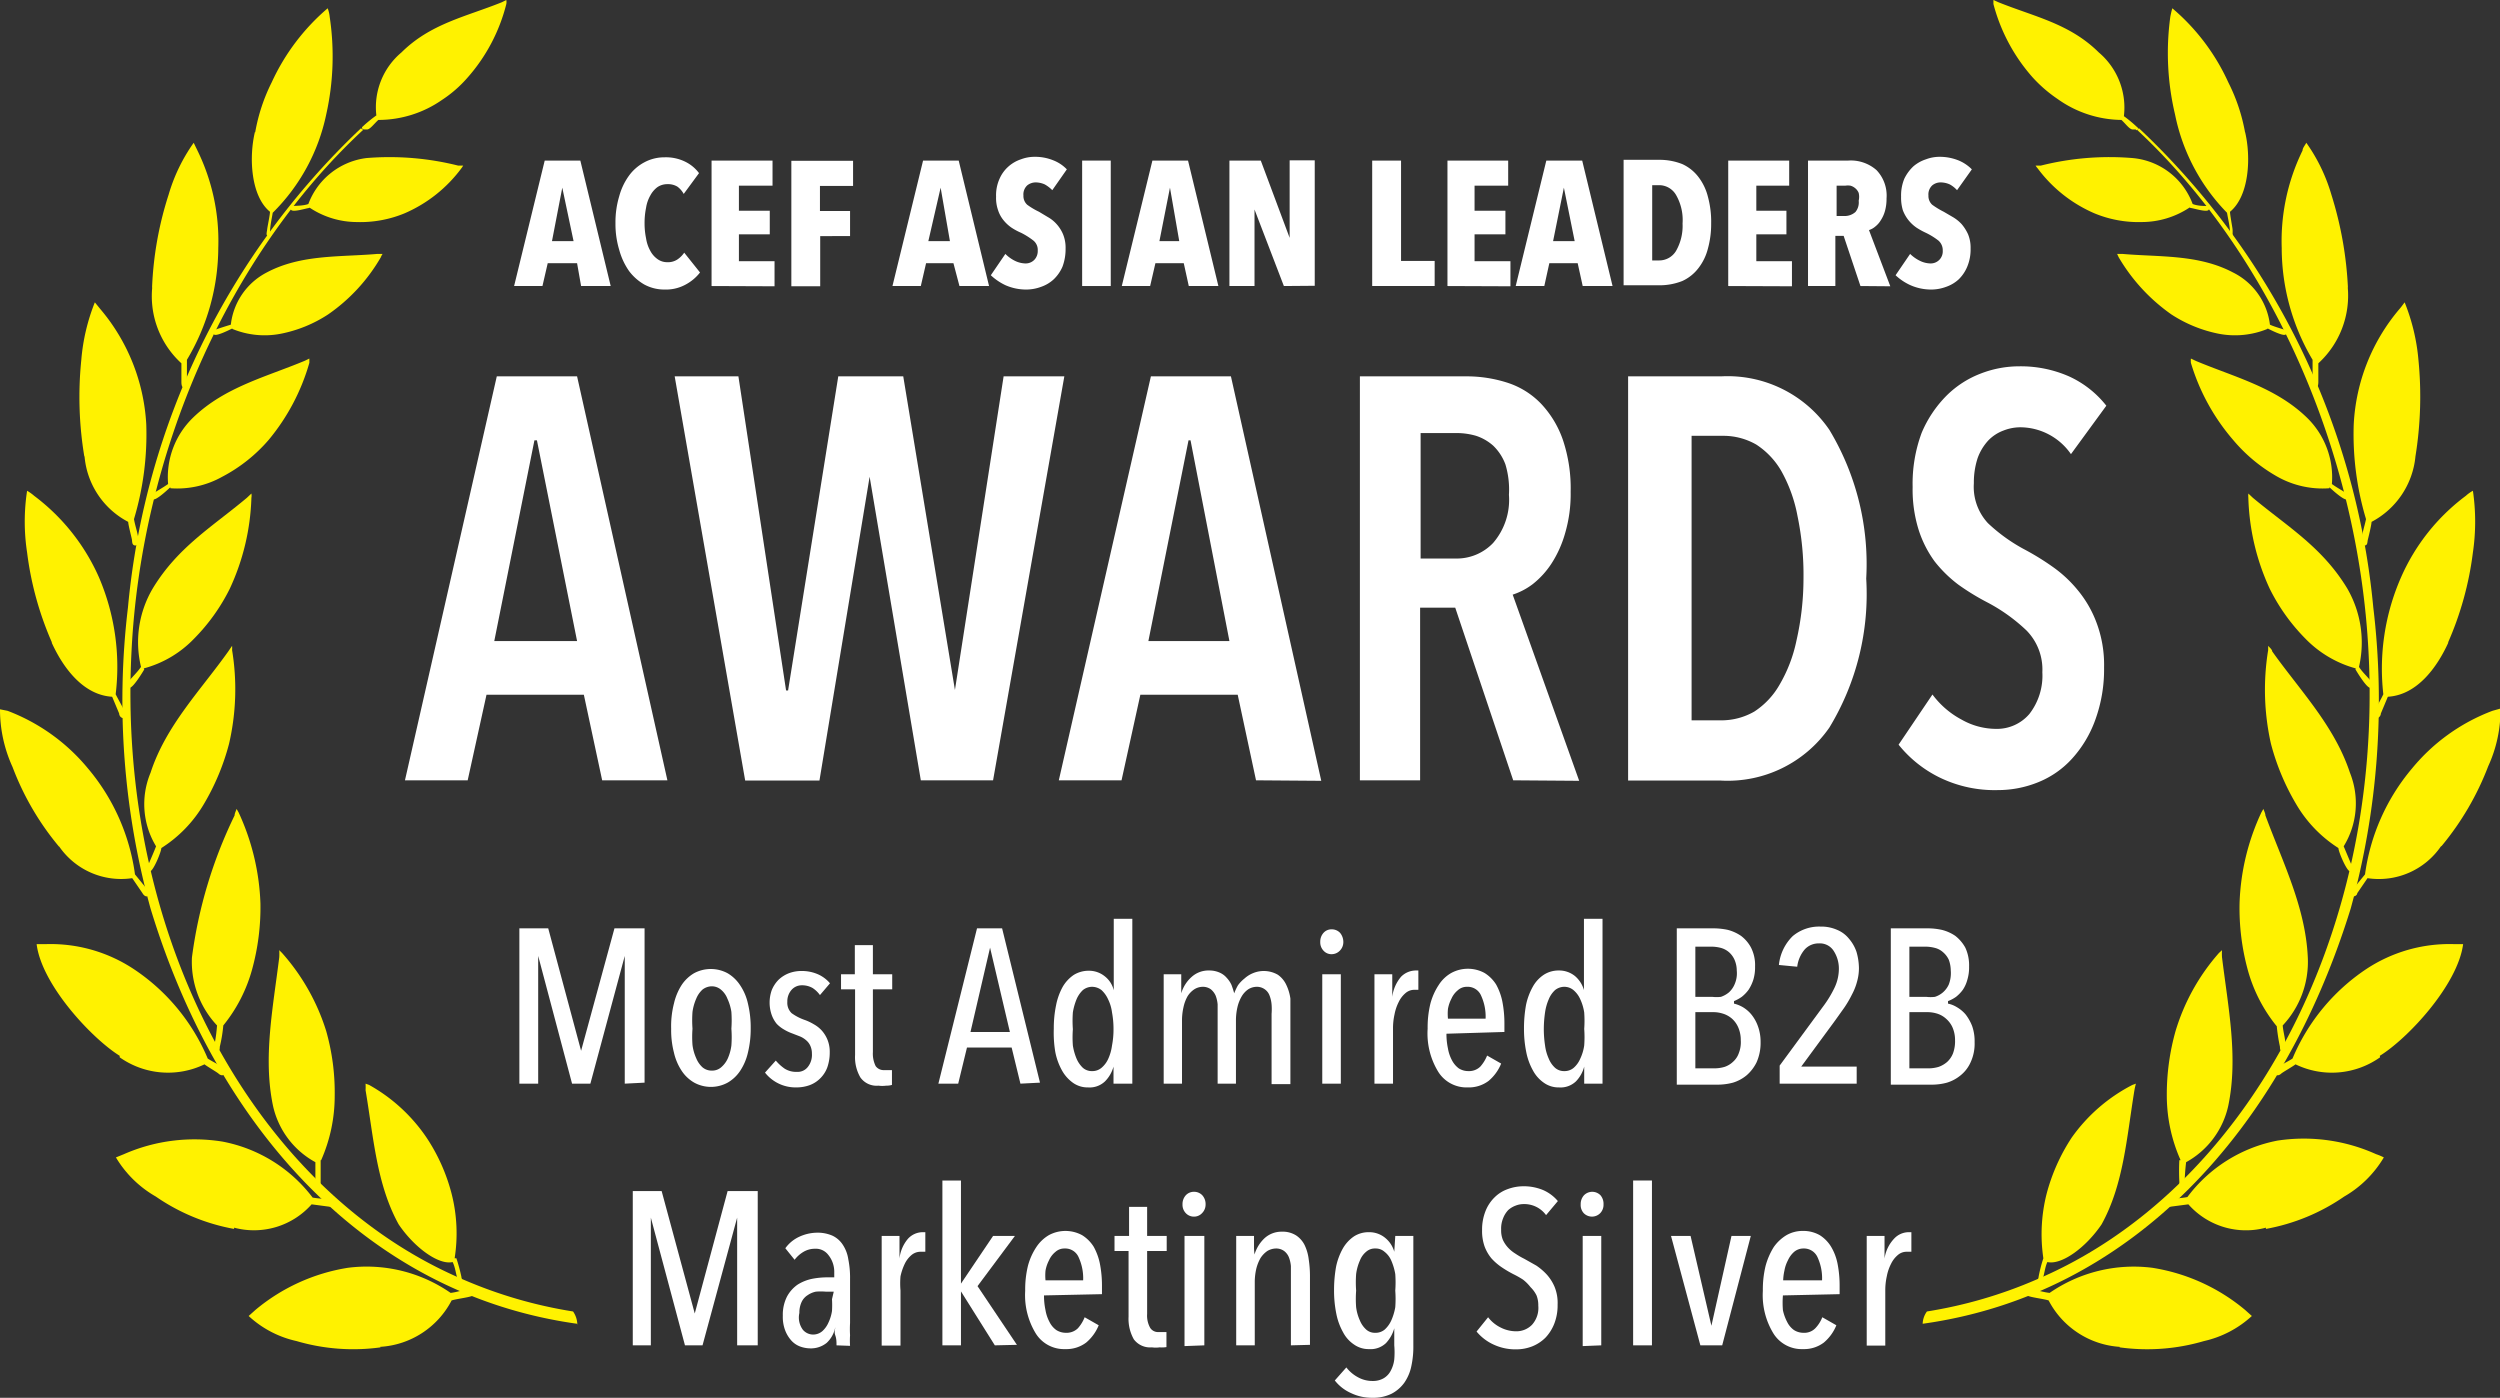
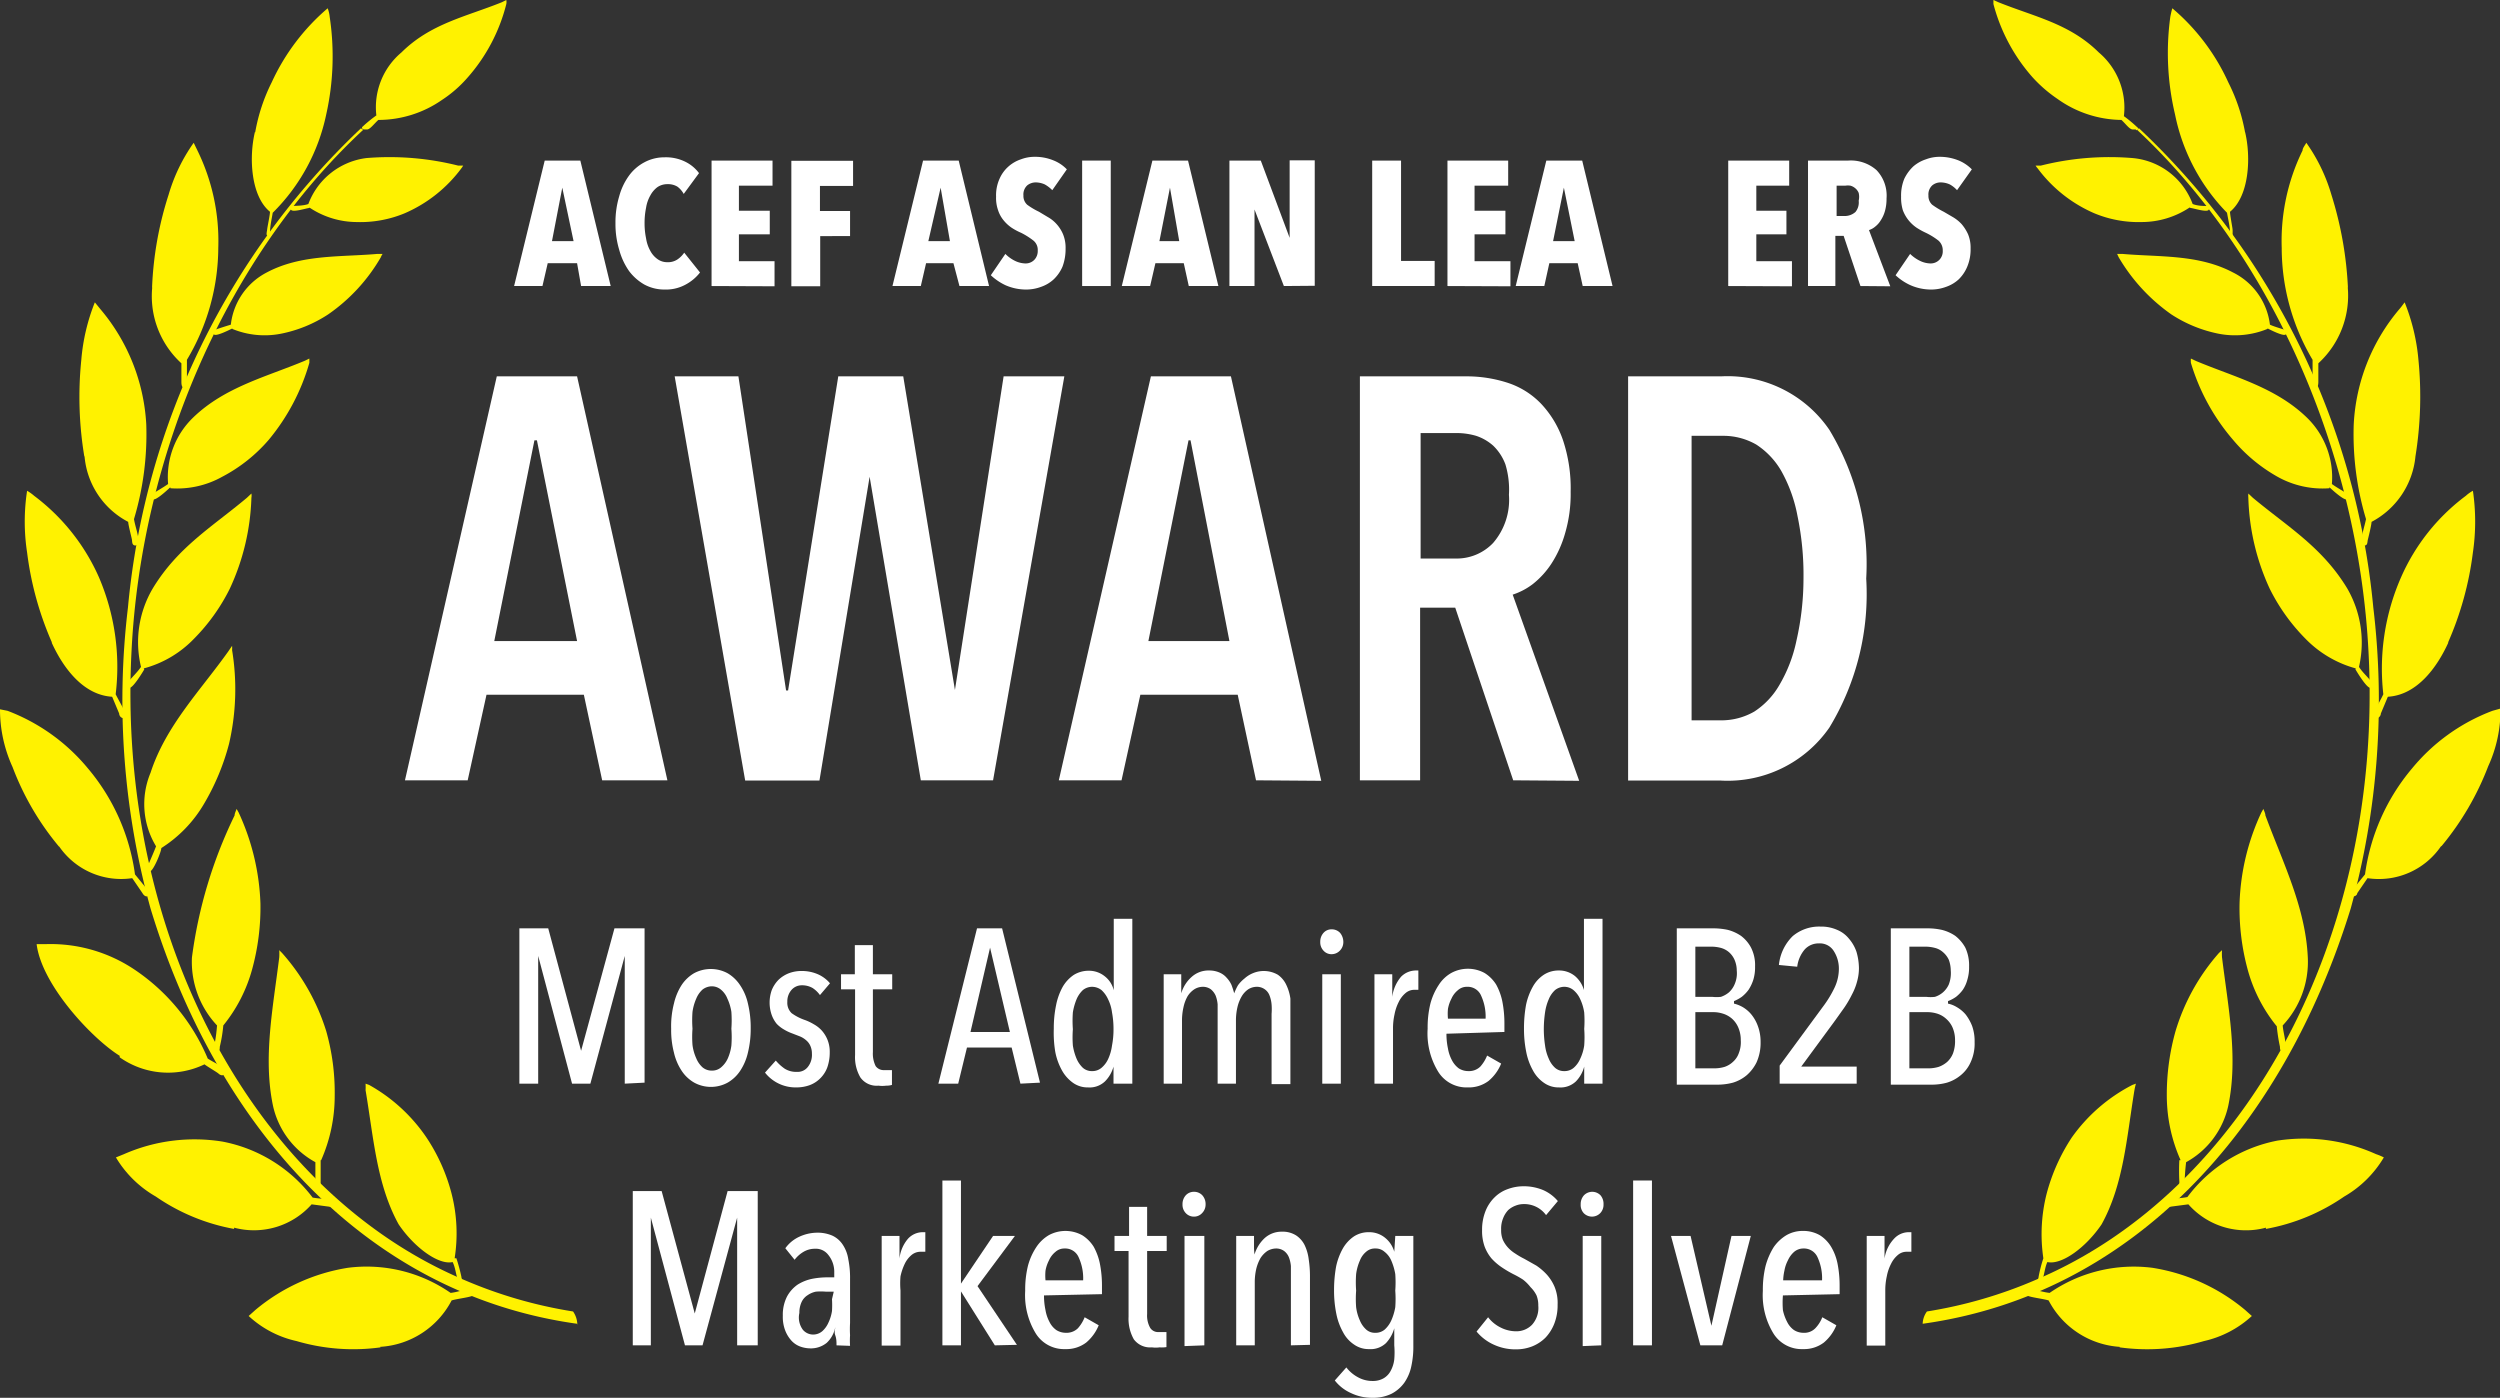
<svg xmlns="http://www.w3.org/2000/svg" viewBox="0 0 99.64 55.71">
  <rect x="0" y="0" width="99.64" height="55.71" fill="#333333" stroke="none" />
  <defs>
    <style>.cls-1{fill:#fff200;fill-rule:evenodd;}.cls-2{fill:#fff;}</style>
  </defs>
  <g id="Layer_2" data-name="Layer 2">
    <g id="Layer_1-2" data-name="Layer 1">
      <path class="cls-1" d="M76.63,52.76c8.28-1.15,14.31-7.66,17.06-16.55a31.17,31.17,0,0,0,.9-12A30.08,30.08,0,0,0,85.25,5.11s0,0,0,0-.06.05-.08.06,0,0,0,0C90.53,10.16,94,18.05,94.4,26,95,37.4,89.45,47.49,81.16,51a18.07,18.07,0,0,1-4.36,1.27.87.87,0,0,0-.17.54" />
      <path class="cls-1" d="M97.28,33.74A3,3,0,0,1,94.36,35l-.41.6c0,.09-.15.17-.22.1a.14.14,0,0,1,0-.2l.53-.65a8.27,8.27,0,0,1,1.88-4.23,7.63,7.63,0,0,1,3.2-2.29l.32-.09a5.36,5.36,0,0,1-.49,2.3,11.27,11.27,0,0,1-1.85,3.17" />
      <path class="cls-1" d="M87.31,8.29c.09,0,.66.19.72.07s0-.14,0-.15c-.21,0-.44,0-.64-.08A2.82,2.82,0,0,0,85,6.3a11.2,11.2,0,0,0-3.66.3l-.21,0a.94.94,0,0,0,.09.12,5.56,5.56,0,0,0,2.25,1.78,4.59,4.59,0,0,0,1.9.35,3.45,3.45,0,0,0,1.9-.58" />
      <path class="cls-1" d="M85.13,5.16s0,0-.13,0-.29-.24-.45-.38A4.46,4.46,0,0,1,82,3.94a5.48,5.48,0,0,1-1-.87A7.14,7.14,0,0,1,79.45.16l0-.16.2.09c1.44.58,2.84.85,4,2a2.88,2.88,0,0,1,1,2.54,5.37,5.37,0,0,1,.53.44c.09.06,0,.12-.05.12" />
      <path class="cls-1" d="M90.38,13.09c.09.05.64.33.72.24s0-.16,0-.17-.44-.13-.63-.22A2.68,2.68,0,0,0,89,10.86c-1.38-.73-2.94-.61-4.41-.74l-.21,0,.06.13a7.28,7.28,0,0,0,2.1,2.28,5.37,5.37,0,0,0,1.88.77,3.41,3.41,0,0,0,1.95-.19" />
      <path class="cls-1" d="M97.59,25.59c-.45,1-1.25,2.11-2.42,2.18l-.28.67c0,.1-.1.21-.2.17a.17.17,0,0,1-.08-.18c.11-.28.25-.48.38-.76A9.06,9.06,0,0,1,95.7,23a8.11,8.11,0,0,1,2.58-3.24,1.42,1.42,0,0,1,.28-.2,8.46,8.46,0,0,1,0,2.46,12.85,12.85,0,0,1-1,3.61" />
      <path class="cls-1" d="M96.27,18.19a3.3,3.3,0,0,1-1.75,2.61c0,.12-.13.64-.15.72s0,.23-.14.22a.14.14,0,0,1-.11-.15c0-.28.12-.6.18-.9a11.75,11.75,0,0,1-.49-3.77,7.7,7.7,0,0,1,1.82-4.6c.08-.09.14-.18.21-.27a8,8,0,0,1,.55,2.3,14.94,14.94,0,0,1-.12,3.84" />
      <path class="cls-1" d="M93.57,11.43a3.66,3.66,0,0,1-1.17,3.05c0,.11,0,.64,0,.72s0,.23-.1.25-.1,0-.13-.11c0-.28,0-.7,0-1a8.75,8.75,0,0,1-1.23-4.46A8.2,8.2,0,0,1,91.77,6c0-.1.1-.21.15-.31a6.92,6.92,0,0,1,1,2.07,14.6,14.6,0,0,1,.66,3.72" />
      <path class="cls-1" d="M89.48,5.26c.24,1,.17,2.55-.6,3.18,0,.13.09.59.1.69s0,.22,0,.26-.06,0-.1-.08c0-.29-.07-.53-.12-.83a7.79,7.79,0,0,1-2.07-3.91A10.64,10.64,0,0,1,86.5.67a3.38,3.38,0,0,1,.08-.34,8.44,8.44,0,0,1,2.23,2.95,7.23,7.23,0,0,1,.67,2" />
      <path class="cls-1" d="M92.84,19.42c.09.08.59.55.71.48s0-.18,0-.21-.43-.26-.61-.4a3.32,3.32,0,0,0-1-2.65c-1.25-1.21-2.91-1.62-4.41-2.25l-.21-.1a1,1,0,0,0,0,.17A8.38,8.38,0,0,0,89,17.53,6.43,6.43,0,0,0,90.77,19a3.68,3.68,0,0,0,2.07.46" />
      <path class="cls-1" d="M93.88,26.68c.07.12.46.76.59.73s.1-.16.06-.22c-.16-.21-.37-.39-.51-.61a4.31,4.31,0,0,0-.47-3.13c-1-1.65-2.38-2.46-3.76-3.61l-.18-.17a1,1,0,0,0,0,.17,9.22,9.22,0,0,0,.85,3.62,7.68,7.68,0,0,0,1.43,2,4.42,4.42,0,0,0,2,1.18" />
-       <path class="cls-1" d="M93.2,33.8c0,.14.32.9.46.93s.13-.12.09-.19l-.34-.81a3.27,3.27,0,0,0,.25-2.93c-.62-1.88-2-3.29-3.1-4.84,0-.07-.1-.15-.16-.22l0,.17a9.82,9.82,0,0,0,.11,3.73,9.38,9.38,0,0,0,1,2.4A5.16,5.16,0,0,0,93.2,33.8" />
-       <path class="cls-1" d="M94.86,42.14a3.32,3.32,0,0,1-3.37.28c-.08.07-.52.32-.57.37s-.18.12-.24,0a.14.14,0,0,1,0-.2c.22-.15.46-.25.69-.4a8,8,0,0,1,2.93-3.56,6,6,0,0,1,3.53-1h.34c-.21,1.62-2.2,3.76-3.32,4.45" />
      <path class="cls-1" d="M90.74,40.87a7.16,7.16,0,0,0,.13.85c0,.08,0,.2.15.16s.08-.11.08-.15c0-.28-.1-.59-.12-.86a3.7,3.7,0,0,0,1-2.71c-.09-2-1-3.79-1.69-5.66,0-.08-.05-.17-.08-.26l-.08.14A9.21,9.21,0,0,0,89.26,36a9.33,9.33,0,0,0,.32,2.63,6.11,6.11,0,0,0,1.16,2.27" />
      <path class="cls-1" d="M90.31,48.93A3.06,3.06,0,0,1,87.22,48l-.76.1s-.1,0-.13-.12a.15.15,0,0,1,.1-.17c.24-.05.49-.05.75-.1a5.87,5.87,0,0,1,3.59-2.25A7,7,0,0,1,94.7,46a2.22,2.22,0,0,1,.31.13,4.37,4.37,0,0,1-1.58,1.56,8,8,0,0,1-3.12,1.29" />
      <path class="cls-1" d="M86.86,46.24a8.28,8.28,0,0,0,0,.85c0,.08,0,.2.1.2a.13.13,0,0,0,.11-.12,8.29,8.29,0,0,1,.06-.85,3.39,3.39,0,0,0,1.68-2.25c.4-1.92,0-3.89-.25-5.92a2.44,2.44,0,0,1,0-.28l-.12.11a8.32,8.32,0,0,0-1.73,3.11,9.34,9.34,0,0,0-.35,2.6,6.33,6.33,0,0,0,.55,2.55" />
      <path class="cls-1" d="M81.44,50.15a5.68,5.68,0,0,0-.19.74c0,.06-.06.16,0,.2a.12.12,0,0,0,.14-.06c.1-.24.1-.49.21-.73.56.13,1.53-.57,2.16-1.5.88-1.59,1-3.46,1.31-5.35a2.44,2.44,0,0,1,.06-.26l-.14.05a6.74,6.74,0,0,0-2.42,2.1,7.58,7.58,0,0,0-1,2.24,6.56,6.56,0,0,0-.13,2.57" />
      <path class="cls-1" d="M84.48,53.68a3.45,3.45,0,0,1-2.83-1.85c-.2-.06-.55-.1-.76-.16s-.09-.07-.1-.15,0-.12.14-.13.48.11.76.14a5.89,5.89,0,0,1,4.1-1,7.61,7.61,0,0,1,3.68,1.67l.28.25a4.16,4.16,0,0,1-1.91,1,8,8,0,0,1-3.36.25" />
      <path class="cls-1" d="M23,52.76C14.73,51.61,8.7,45.1,6,36.21a31.17,31.17,0,0,1-.9-12A30.08,30.08,0,0,1,14.39,5.11s0,0,0,0a.18.18,0,0,0,.09.06s0,0,0,0C9.1,10.16,5.62,18.05,5.24,26,4.66,37.4,10.19,47.49,18.47,51a18.14,18.14,0,0,0,4.37,1.27.94.94,0,0,1,.17.54" />
      <path class="cls-1" d="M2.36,33.74A3,3,0,0,0,5.27,35l.41.6c.05.09.15.17.23.1a.16.16,0,0,0,0-.2l-.53-.65a8.27,8.27,0,0,0-1.88-4.23,7.69,7.69,0,0,0-3.2-2.29L0,28.27a5.52,5.52,0,0,0,.5,2.3,11,11,0,0,0,1.85,3.17" />
      <path class="cls-1" d="M12.33,8.29c-.1,0-.66.19-.73.07s0-.14.06-.15.43,0,.63-.08A2.85,2.85,0,0,1,14.6,6.3a11.25,11.25,0,0,1,3.66.3l.2,0a.83.83,0,0,1-.08.12,5.56,5.56,0,0,1-2.25,1.78,4.61,4.61,0,0,1-1.91.35,3.42,3.42,0,0,1-1.89-.58" />
      <path class="cls-1" d="M14.51,5.16s0,0,.12,0,.29-.24.45-.38a4.44,4.44,0,0,0,2.54-.8,4.9,4.9,0,0,0,1-.87A7,7,0,0,0,20.18.16a.45.45,0,0,0,0-.16L20,.09c-1.44.58-2.84.85-4,2A2.85,2.85,0,0,0,15,4.6a5.47,5.47,0,0,0-.54.44c-.08.06,0,.12.06.12" />
      <path class="cls-1" d="M9.26,13.09c-.1.05-.65.33-.73.24s0-.16,0-.17S9,13,9.2,12.94a2.68,2.68,0,0,1,1.43-2.08c1.37-.73,2.94-.61,4.41-.74l.21,0a.54.54,0,0,0-.07.13,7.06,7.06,0,0,1-2.1,2.28,5.3,5.3,0,0,1-1.88.77,3.38,3.38,0,0,1-1.94-.19" />
      <path class="cls-1" d="M2.05,25.59c.45,1,1.25,2.11,2.42,2.18l.28.67c0,.1.1.21.2.17A.17.17,0,0,0,5,28.43c-.12-.28-.25-.48-.39-.76A9.06,9.06,0,0,0,3.94,23a8.2,8.2,0,0,0-2.58-3.24,1.79,1.79,0,0,0-.28-.2,8.12,8.12,0,0,0,0,2.46,12.85,12.85,0,0,0,1,3.61" />
      <path class="cls-1" d="M3.37,18.19A3.26,3.26,0,0,0,5.11,20.8c0,.12.14.64.15.72s0,.23.15.22a.15.15,0,0,0,.11-.15c0-.28-.13-.6-.18-.9a11.75,11.75,0,0,0,.49-3.77A7.76,7.76,0,0,0,4,12.32l-.22-.27a7.93,7.93,0,0,0-.54,2.3,14.5,14.5,0,0,0,.12,3.84" />
      <path class="cls-1" d="M6.07,11.43a3.62,3.62,0,0,0,1.16,3.05c0,.11,0,.64,0,.72s0,.23.09.25.11,0,.13-.11c0-.28,0-.7,0-1A8.75,8.75,0,0,0,8.7,9.88,8.2,8.2,0,0,0,7.87,6l-.15-.31a6.92,6.92,0,0,0-1,2.07,13.78,13.78,0,0,0-.66,3.72" />
      <path class="cls-1" d="M10.16,5.26c-.24,1-.17,2.55.6,3.18,0,.13-.1.59-.11.69s-.05.22,0,.26.06,0,.11-.08c0-.29.06-.53.11-.83A7.73,7.73,0,0,0,13,4.57a10.59,10.59,0,0,0,.14-3.9,1.3,1.3,0,0,0-.08-.34,8.57,8.57,0,0,0-2.23,2.95,7.21,7.21,0,0,0-.66,2" />
      <path class="cls-1" d="M6.79,19.42c-.09.08-.58.55-.7.48s0-.18,0-.21.42-.26.61-.4a3.3,3.3,0,0,1,1-2.65c1.25-1.21,2.91-1.62,4.42-2.25l.21-.1c0,.06,0,.11,0,.17a8.41,8.41,0,0,1-1.62,3.07A6.28,6.28,0,0,1,8.86,19a3.68,3.68,0,0,1-2.07.46" />
      <path class="cls-1" d="M5.75,26.68c-.07.12-.46.76-.59.73s-.1-.16-.06-.22c.17-.21.37-.39.52-.61a4.21,4.21,0,0,1,.47-3.13c1-1.65,2.38-2.46,3.75-3.61l.18-.17a.47.47,0,0,1,0,.17,9.23,9.23,0,0,1-.86,3.62,7.68,7.68,0,0,1-1.43,2,4.32,4.32,0,0,1-2,1.18" />
      <path class="cls-1" d="M6.43,33.8c0,.14-.31.9-.45.93a.18.18,0,0,1-.1-.19c.11-.26.24-.55.34-.81A3.24,3.24,0,0,1,6,30.8c.61-1.88,2-3.29,3.1-4.84l.15-.22a1,1,0,0,1,0,.17,9.63,9.63,0,0,1-.12,3.73,9.34,9.34,0,0,1-1,2.4A5.18,5.18,0,0,1,6.43,33.8" />
      <path class="cls-1" d="M4.77,42.14a3.34,3.34,0,0,0,3.38.28c.08.07.51.32.56.37s.18.12.25,0a.16.16,0,0,0,0-.2c-.21-.15-.45-.25-.68-.4a8,8,0,0,0-2.94-3.56,6,6,0,0,0-3.53-1H1.46c.2,1.62,2.2,3.76,3.31,4.45" />
      <path class="cls-1" d="M8.9,40.87a5.83,5.83,0,0,1-.14.85c0,.08,0,.2-.14.16s-.09-.11-.09-.15a6.58,6.58,0,0,0,.12-.86,3.7,3.7,0,0,1-1-2.71,18.37,18.37,0,0,1,1.7-5.66c0-.08.05-.17.08-.26l.08.14A9.39,9.39,0,0,1,10.38,36a9.34,9.34,0,0,1-.33,2.63A6.09,6.09,0,0,1,8.9,40.87" />
      <path class="cls-1" d="M9.33,48.93A3.07,3.07,0,0,0,12.42,48l.75.1A.14.14,0,0,0,13.3,48c0-.05,0-.12-.1-.17s-.49-.05-.74-.1A5.89,5.89,0,0,0,8.87,45.5,7,7,0,0,0,4.94,46l-.32.13a4.39,4.39,0,0,0,1.59,1.56,8,8,0,0,0,3.12,1.29" />
      <path class="cls-1" d="M12.78,46.24c0,.11,0,.56,0,.85,0,.08,0,.2-.1.2s-.1-.06-.11-.12c0-.27,0-.57,0-.85a3.39,3.39,0,0,1-1.69-2.25c-.4-1.92,0-3.89.25-5.92a2.3,2.3,0,0,0,0-.28l.11.11A8.47,8.47,0,0,1,13,41.09a9,9,0,0,1,.34,2.6,6.33,6.33,0,0,1-.54,2.55" />
      <path class="cls-1" d="M18.19,50.15a7.27,7.27,0,0,1,.2.74c0,.06.06.16,0,.2a.11.11,0,0,1-.13-.06c-.1-.24-.1-.49-.22-.73-.55.13-1.52-.57-2.15-1.5-.88-1.59-1-3.46-1.32-5.35a2.38,2.38,0,0,0,0-.26l.14.05A6.71,6.71,0,0,1,17,45.34a7.35,7.35,0,0,1,1,2.24,6.38,6.38,0,0,1,.12,2.57" />
      <path class="cls-1" d="M15.15,53.68A3.44,3.44,0,0,0,18,51.83c.2-.06.55-.1.76-.16s.09-.07.1-.15a.13.13,0,0,0-.13-.13c-.25,0-.49.11-.77.14a5.87,5.87,0,0,0-4.1-1,7.61,7.61,0,0,0-3.67,1.67l-.28.25a4.11,4.11,0,0,0,1.91,1,8,8,0,0,0,3.35.25" />
      <path class="cls-2" d="M23.16,11.4,23,10.49H21.83l-.21.91H20.49l1.22-5h1.42l1.21,5Zm-.75-3.92h0L22,9.61h.86Z" />
      <path class="cls-2" d="M27.33,11.34a1.64,1.64,0,0,1-.85.2,1.67,1.67,0,0,1-.8-.2,2,2,0,0,1-.61-.54,2.71,2.71,0,0,1-.39-.84,3.57,3.57,0,0,1-.15-1.06,3.61,3.61,0,0,1,.15-1.08A2.51,2.51,0,0,1,25.07,7a1.8,1.8,0,0,1,.61-.53,1.67,1.67,0,0,1,.8-.2,1.74,1.74,0,0,1,.84.18,1.51,1.51,0,0,1,.54.45l-.61.83A.89.89,0,0,0,27,7.44a.72.72,0,0,0-.4-.1.7.7,0,0,0-.4.12,1,1,0,0,0-.28.33,1.42,1.42,0,0,0-.17.49,3,3,0,0,0-.06.62,2.91,2.91,0,0,0,.06.6,1.47,1.47,0,0,0,.17.5.94.94,0,0,0,.29.33.65.65,0,0,0,.39.12.67.67,0,0,0,.4-.11,1,1,0,0,0,.27-.27l.63.79A1.79,1.79,0,0,1,27.33,11.34Z" />
      <path class="cls-2" d="M28.36,11.4v-5h2.43v1H29.45v1h1.23v.94H29.45v1.07h1.42v1Z" />
      <path class="cls-2" d="M32.68,7.41v1h1.2v1H32.69v2H31.54v-5H34v1Z" />
      <path class="cls-2" d="M38.24,11.4,38,10.49H36.91l-.21.91H35.57l1.22-5h1.42l1.21,5Zm-.75-3.92h0L37,9.61h.86Z" />
      <path class="cls-2" d="M41.94,7.58a1.33,1.33,0,0,0-.3-.23.9.9,0,0,0-.36-.08.54.54,0,0,0-.34.12.49.49,0,0,0-.15.4.47.47,0,0,0,.15.37,2.89,2.89,0,0,0,.47.28l.35.21a1.35,1.35,0,0,1,.35.28,1.43,1.43,0,0,1,.26.41,1.4,1.4,0,0,1,.1.56,2,2,0,0,1-.12.72,1.54,1.54,0,0,1-.35.51,1.42,1.42,0,0,1-.5.3,1.71,1.71,0,0,1-.59.11,2.05,2.05,0,0,1-.83-.17,2.25,2.25,0,0,1-.59-.4l.58-.85a1.41,1.41,0,0,0,.37.27,1,1,0,0,0,.43.11.48.48,0,0,0,.35-.14.5.5,0,0,0,.14-.37.48.48,0,0,0-.17-.4,3,3,0,0,0-.49-.31,2.42,2.42,0,0,1-.39-.21,1.52,1.52,0,0,1-.32-.3,1.22,1.22,0,0,1-.21-.39,1.46,1.46,0,0,1-.08-.54,1.6,1.6,0,0,1,.14-.72,1.39,1.39,0,0,1,.36-.49,1.42,1.42,0,0,1,.49-.28,1.52,1.52,0,0,1,.55-.1,1.91,1.91,0,0,1,.74.14,1.5,1.5,0,0,1,.54.36Z" />
      <path class="cls-2" d="M43.13,11.4v-5h1.14v5Z" />
      <path class="cls-2" d="M47.38,11.4l-.2-.91H46.05l-.21.91H44.71l1.22-5h1.42l1.21,5Zm-.75-3.92h0l-.42,2.13H47Z" />
      <path class="cls-2" d="M51.17,11.4,50,8.35h0l0,3.05H49v-5h1.25L51.4,9.48h0l0-3.09h1v5Z" />
      <path class="cls-2" d="M54.69,11.4v-5h1.15v4h1.34V11.4Z" />
      <path class="cls-2" d="M57.69,11.4v-5h2.42v1H58.77v1H60v.94H58.77v1.07H60.2v1Z" />
      <path class="cls-2" d="M63.08,11.4l-.2-.91H61.75l-.2.91H60.41l1.22-5h1.43l1.21,5Zm-.75-3.92h0l-.43,2.13h.86Z" />
-       <path class="cls-2" d="M68.2,8.91a3.68,3.68,0,0,1-.13,1,2.11,2.11,0,0,1-.38.78,1.69,1.69,0,0,1-.64.51,2.46,2.46,0,0,1-.94.17h-1.4v-5h1.4a2.46,2.46,0,0,1,.94.17,1.69,1.69,0,0,1,.64.51,2.15,2.15,0,0,1,.38.79A3.77,3.77,0,0,1,68.2,8.91Zm-1.14,0a2,2,0,0,0-.26-1.14.78.78,0,0,0-.67-.39h-.28v3h.28A.78.78,0,0,0,66.8,10,2,2,0,0,0,67.06,8.91Z" />
      <path class="cls-2" d="M68.88,11.4v-5h2.43v1H70v1H71.2v.94H70v1.07h1.42v1Z" />
      <path class="cls-2" d="M74.15,11.4l-.67-2h-.33v2H72.06v-5h1.6a1.55,1.55,0,0,1,1.13.38,1.47,1.47,0,0,1,.4,1.13,1.83,1.83,0,0,1-.06.49,1.33,1.33,0,0,1-.17.38.9.9,0,0,1-.22.25.71.71,0,0,1-.25.14l.85,2.24ZM74.08,8a.69.69,0,0,0,0-.31.47.47,0,0,0-.14-.19.5.5,0,0,0-.19-.1.65.65,0,0,0-.2,0h-.35V8.61h.33a.65.65,0,0,0,.42-.16A.6.6,0,0,0,74.08,8Z" />
      <path class="cls-2" d="M78,7.58a1.09,1.09,0,0,0-.29-.23.9.9,0,0,0-.36-.08.52.52,0,0,0-.34.12.49.49,0,0,0-.15.4.47.47,0,0,0,.15.37,3.21,3.21,0,0,0,.46.28l.36.21a1.54,1.54,0,0,1,.35.28,1.69,1.69,0,0,1,.26.41,1.4,1.4,0,0,1,.1.56,1.78,1.78,0,0,1-.13.72,1.52,1.52,0,0,1-.34.51,1.42,1.42,0,0,1-.5.3,1.71,1.71,0,0,1-.59.11,2.05,2.05,0,0,1-.83-.17,2.16,2.16,0,0,1-.6-.4l.58-.85a1.46,1.46,0,0,0,.38.27,1,1,0,0,0,.43.11.48.48,0,0,0,.49-.51.51.51,0,0,0-.17-.4,2.77,2.77,0,0,0-.5-.31,2.82,2.82,0,0,1-.38-.21,1.52,1.52,0,0,1-.32-.3,1.47,1.47,0,0,1-.22-.39,1.73,1.73,0,0,1-.07-.54,1.75,1.75,0,0,1,.13-.72,1.68,1.68,0,0,1,.36-.49,1.46,1.46,0,0,1,.5-.28,1.52,1.52,0,0,1,.55-.1,2,2,0,0,1,.74.14,1.6,1.6,0,0,1,.54.36Z" />
      <path class="cls-2" d="M24.9,43.19V38.1h0l-1.37,5.09H22.8L21.45,38.1h0v5.09H20.7V37h1.15l1.31,4.88h0L24.49,37h1.2v6.15Z" />
      <path class="cls-2" d="M29.92,41a4,4,0,0,1-.11.95,2.2,2.2,0,0,1-.31.73,1.49,1.49,0,0,1-.5.47,1.39,1.39,0,0,1-1.33,0,1.49,1.49,0,0,1-.5-.47,2.2,2.2,0,0,1-.31-.73,3.54,3.54,0,0,1-.11-.95,3.62,3.62,0,0,1,.11-1,2.32,2.32,0,0,1,.3-.73,1.52,1.52,0,0,1,.5-.48,1.41,1.41,0,0,1,1.34,0,1.52,1.52,0,0,1,.5.48,2.12,2.12,0,0,1,.31.73A4.08,4.08,0,0,1,29.92,41Zm-.77,0a4.73,4.73,0,0,0,0-.67,1.94,1.94,0,0,0-.16-.53.88.88,0,0,0-.26-.36.57.57,0,0,0-.36-.13.62.62,0,0,0-.37.13,1,1,0,0,0-.25.36,2,2,0,0,0-.15.53,4.68,4.68,0,0,0,0,.67,4.4,4.4,0,0,0,0,.65,1.85,1.85,0,0,0,.15.53,1,1,0,0,0,.25.36.56.56,0,0,0,.37.13.54.54,0,0,0,.37-.13A1,1,0,0,0,29,42.2a1.85,1.85,0,0,0,.15-.53A4.45,4.45,0,0,0,29.15,41Z" />
      <path class="cls-2" d="M32.68,39.66a1.1,1.1,0,0,0-.29-.28.83.83,0,0,0-.43-.11.54.54,0,0,0-.41.18.69.69,0,0,0-.17.48.57.57,0,0,0,.17.45,2,2,0,0,0,.52.27,2,2,0,0,1,.36.17,1.26,1.26,0,0,1,.32.25,1.28,1.28,0,0,1,.23.37,1.29,1.29,0,0,1,.09.51,1.79,1.79,0,0,1-.1.6,1.19,1.19,0,0,1-.28.43,1.17,1.17,0,0,1-.42.27,1.55,1.55,0,0,1-.53.09,1.55,1.55,0,0,1-1.25-.59l.43-.48a1.78,1.78,0,0,0,.35.32.85.85,0,0,0,.49.13.51.51,0,0,0,.44-.2.77.77,0,0,0,.16-.52.75.75,0,0,0-.06-.31.6.6,0,0,0-.16-.22.89.89,0,0,0-.25-.16l-.31-.12a1.87,1.87,0,0,1-.32-.15,1.33,1.33,0,0,1-.3-.23,1.19,1.19,0,0,1-.2-.35,1.49,1.49,0,0,1,0-1,1.27,1.27,0,0,1,.27-.41,1.25,1.25,0,0,1,.41-.26,1.39,1.39,0,0,1,.5-.09,1.59,1.59,0,0,1,.68.14,1.34,1.34,0,0,1,.46.35Z" />
      <path class="cls-2" d="M35.32,43.27a1.15,1.15,0,0,1-.31,0,.79.79,0,0,1-.72-.33,1.6,1.6,0,0,1-.21-.89V39.43h-.56v-.6h.55V37.67h.72v1.16h.77v.6h-.77v2.5a1.12,1.12,0,0,0,.11.56.39.39,0,0,0,.34.16h.17l.14,0,0,.59A.73.73,0,0,1,35.32,43.27Z" />
      <path class="cls-2" d="M40.67,43.19l-.35-1.44H38.54l-.35,1.44H37.4L38.94,37h1l1.51,6.15Zm-1.21-5.42h0l-.78,3.36h1.57Z" />
      <path class="cls-2" d="M44.38,43.19v-.68h0a1.33,1.33,0,0,1-.34.59.89.89,0,0,1-.68.24,1,1,0,0,1-.59-.18,1.5,1.5,0,0,1-.44-.49,2.48,2.48,0,0,1-.27-.74A4.62,4.62,0,0,1,42,41a4.45,4.45,0,0,1,.09-.93,2.51,2.51,0,0,1,.26-.73,1.46,1.46,0,0,1,.44-.48,1.13,1.13,0,0,1,.6-.17,1,1,0,0,1,.64.22,1,1,0,0,1,.36.56h0V36.62h.74v6.57Zm0-2.17a3.55,3.55,0,0,0-.06-.67,1.65,1.65,0,0,0-.16-.53,1.11,1.11,0,0,0-.26-.36.62.62,0,0,0-.37-.13.59.59,0,0,0-.37.13,1.1,1.1,0,0,0-.25.36,2.38,2.38,0,0,0-.15.53,4.73,4.73,0,0,0,0,.67,4.45,4.45,0,0,0,0,.65,2.24,2.24,0,0,0,.15.53,1.1,1.1,0,0,0,.25.36.54.54,0,0,0,.37.13.56.56,0,0,0,.37-.13,1,1,0,0,0,.27-.36,1.85,1.85,0,0,0,.15-.53A3.34,3.34,0,0,0,44.38,41Z" />
      <path class="cls-2" d="M47.49,38.94a1,1,0,0,1,.71-.26,1,1,0,0,1,.4.08.78.78,0,0,1,.29.21,1.07,1.07,0,0,1,.19.28,3.38,3.38,0,0,1,.11.34h0a2.3,2.3,0,0,1,.15-.32A1.37,1.37,0,0,1,49.6,39a1.15,1.15,0,0,1,.33-.21,1.12,1.12,0,0,1,1,.06,1,1,0,0,1,.33.39,1.84,1.84,0,0,1,.17.56c0,.21,0,.42,0,.63v2.78h-.75V40.41a2.42,2.42,0,0,0,0-.38,1.28,1.28,0,0,0-.08-.35.53.53,0,0,0-.19-.25.54.54,0,0,0-.33-.1.64.64,0,0,0-.33.1.88.88,0,0,0-.26.28,1.54,1.54,0,0,0-.17.43,2.35,2.35,0,0,0-.06.54v2.51h-.73V40.41c0-.13,0-.25,0-.38a1.28,1.28,0,0,0-.08-.35.69.69,0,0,0-.19-.25.54.54,0,0,0-.33-.1.64.64,0,0,0-.33.1.91.91,0,0,0-.27.28,1.54,1.54,0,0,0-.16.43,2.35,2.35,0,0,0-.06.54v2.51h-.73V39.93c0-.17,0-.36,0-.56s0-.38,0-.54h.7c0,.15,0,.29,0,.43s0,.26,0,.33h0A1.4,1.4,0,0,1,47.49,38.94Z" />
      <path class="cls-2" d="M53.54,37.54a.48.48,0,0,1-.14.35.45.45,0,0,1-.32.14.42.42,0,0,1-.33-.14.48.48,0,0,1-.13-.35.52.52,0,0,1,.13-.36.42.42,0,0,1,.33-.14.45.45,0,0,1,.33.14A.57.57,0,0,1,53.54,37.54Zm-.84,5.65V38.83h.74v4.36Z" />
      <path class="cls-2" d="M55.84,38.93a.83.83,0,0,1,.58-.25h.11l0,.77h-.15a.53.53,0,0,0-.36.13,1.06,1.06,0,0,0-.27.35,1.84,1.84,0,0,0-.17.5,2.53,2.53,0,0,0-.06.56v2.2h-.74V39.93c0-.17,0-.36,0-.56s0-.38,0-.54h.71c0,.15,0,.3,0,.45s0,.31,0,.45h0A1.53,1.53,0,0,1,55.84,38.93Z" />
      <path class="cls-2" d="M57.65,41.2a2.74,2.74,0,0,0,.06.59,1.53,1.53,0,0,0,.16.47.94.94,0,0,0,.27.32.71.71,0,0,0,.39.11.64.64,0,0,0,.47-.18,1.48,1.48,0,0,0,.27-.44l.56.32a1.76,1.76,0,0,1-.5.69,1.31,1.31,0,0,1-.83.26,1.33,1.33,0,0,1-1.17-.61A2.92,2.92,0,0,1,56.9,41a4,4,0,0,1,.11-1,2.52,2.52,0,0,1,.33-.74,1.43,1.43,0,0,1,.5-.48,1.39,1.39,0,0,1,1.33,0,1.44,1.44,0,0,1,.46.46,2.35,2.35,0,0,1,.25.69,4.54,4.54,0,0,1,.08.85v.35Zm1.56-.6a2,2,0,0,0-.18-.92.58.58,0,0,0-.56-.35.53.53,0,0,0-.37.14.9.9,0,0,0-.25.33,1.42,1.42,0,0,0-.14.41,2,2,0,0,0,0,.39Z" />
      <path class="cls-2" d="M63.14,43.19v-.68h0a1.32,1.32,0,0,1-.33.59.89.89,0,0,1-.68.24,1,1,0,0,1-.59-.18,1.4,1.4,0,0,1-.44-.49,2.48,2.48,0,0,1-.27-.74,4.62,4.62,0,0,1-.09-.94,5.28,5.28,0,0,1,.08-.93,2.52,2.52,0,0,1,.27-.73,1.36,1.36,0,0,1,.44-.48,1.08,1.08,0,0,1,.6-.17,1,1,0,0,1,.64.22,1.14,1.14,0,0,1,.36.56h0V36.62h.74v6.57Zm0-2.17a4.68,4.68,0,0,0,0-.67,1.94,1.94,0,0,0-.16-.53,1,1,0,0,0-.27-.36.57.57,0,0,0-.36-.13.59.59,0,0,0-.37.13,1,1,0,0,0-.25.36,2,2,0,0,0-.15.53,4.68,4.68,0,0,0-.05.67,4.4,4.4,0,0,0,.05.65,1.85,1.85,0,0,0,.15.53,1,1,0,0,0,.25.36.54.54,0,0,0,.37.13.56.56,0,0,0,.37-.13,1,1,0,0,0,.26-.36,1.84,1.84,0,0,0,.16-.53A4.4,4.4,0,0,0,63.14,41Z" />
      <path class="cls-2" d="M69.11,40a1.34,1.34,0,0,1,.35.14,1.31,1.31,0,0,1,.34.29,1.58,1.58,0,0,1,.26.46,1.8,1.8,0,0,1,.11.65,1.9,1.9,0,0,1-.16.8,1.64,1.64,0,0,1-.4.52,1.57,1.57,0,0,1-.54.29,2.38,2.38,0,0,1-.58.08H66.83V37h1.48a2.8,2.8,0,0,1,.55.06,1.7,1.7,0,0,1,.53.24,1.41,1.41,0,0,1,.4.47,1.54,1.54,0,0,1,.16.75,1.7,1.7,0,0,1-.07.53,1.64,1.64,0,0,1-.19.4,1.44,1.44,0,0,1-.27.28,1.59,1.59,0,0,1-.31.17Zm.11-1.28a1.09,1.09,0,0,0-.09-.47.87.87,0,0,0-.22-.3.83.83,0,0,0-.32-.17,1.5,1.5,0,0,0-.37-.05h-.65v2h.67a1.48,1.48,0,0,0,.35,0,1,1,0,0,0,.32-.18.91.91,0,0,0,.22-.31A1.08,1.08,0,0,0,69.22,38.68Zm.16,2.77a1.27,1.27,0,0,0-.1-.54,1,1,0,0,0-.25-.35,1,1,0,0,0-.36-.2,1.26,1.26,0,0,0-.38-.06h-.72v2.24h.75a1.42,1.42,0,0,0,.42-.06.91.91,0,0,0,.33-.2.82.82,0,0,0,.23-.34A1.2,1.2,0,0,0,69.38,41.45Z" />
      <path class="cls-2" d="M74.09,38.59a2,2,0,0,1-.08.55,2.37,2.37,0,0,1-.2.5,4.29,4.29,0,0,1-.29.5l-.37.52-1.36,1.85H74v.68H70.93v-.72l1.72-2.34a4.43,4.43,0,0,0,.47-.77,1.77,1.77,0,0,0,.17-.73,1.29,1.29,0,0,0-.2-.72.65.65,0,0,0-.59-.31.75.75,0,0,0-.57.24,1.3,1.3,0,0,0-.3.69l-.73-.07a1.87,1.87,0,0,1,.55-1.15,1.64,1.64,0,0,1,1.11-.38,1.56,1.56,0,0,1,.66.13,1.19,1.19,0,0,1,.47.35,1.58,1.58,0,0,1,.3.52A2.39,2.39,0,0,1,74.09,38.59Z" />
      <path class="cls-2" d="M77.64,40a1.11,1.11,0,0,1,.35.14,1.35,1.35,0,0,1,.35.29,1.84,1.84,0,0,1,.26.46,1.81,1.81,0,0,1,.1.65,1.76,1.76,0,0,1-.16.8,1.39,1.39,0,0,1-.4.52,1.57,1.57,0,0,1-.54.29,2.3,2.3,0,0,1-.57.08H75.36V37h1.48a2.64,2.64,0,0,1,.55.06,1.65,1.65,0,0,1,.54.24,1.54,1.54,0,0,1,.4.47,1.67,1.67,0,0,1,.15.75,1.7,1.7,0,0,1-.07.53,1.32,1.32,0,0,1-.18.4,1.44,1.44,0,0,1-.27.28,1.41,1.41,0,0,1-.32.17Zm.11-1.28a1.28,1.28,0,0,0-.08-.47.89.89,0,0,0-.23-.3.76.76,0,0,0-.32-.17,1.5,1.5,0,0,0-.37-.05H76.1v2h.67a1.41,1.41,0,0,0,.35,0,.92.92,0,0,0,.32-.18.93.93,0,0,0,.23-.31A1.26,1.26,0,0,0,77.75,38.68Zm.17,2.77a1.27,1.27,0,0,0-.1-.54,1,1,0,0,0-.26-.35.94.94,0,0,0-.35-.2,1.32,1.32,0,0,0-.39-.06H76.1v2.24h.76a1.4,1.4,0,0,0,.41-.06,1.05,1.05,0,0,0,.34-.2.93.93,0,0,0,.23-.34A1.4,1.4,0,0,0,77.92,41.45Z" />
      <path class="cls-2" d="M29.38,53.62V48.53h0L28,53.62h-.7l-1.36-5.09h0v5.09h-.72V47.47h1.15l1.32,4.88h0L29,47.47h1.2v6.15Z" />
      <path class="cls-2" d="M33.34,53.62c0-.13,0-.26-.05-.4s0-.24,0-.32h0a1.14,1.14,0,0,1-.34.62,1,1,0,0,1-.68.22,1.21,1.21,0,0,1-.37-.07.89.89,0,0,1-.35-.23,1.3,1.3,0,0,1-.25-.4,1.51,1.51,0,0,1-.1-.6,1.6,1.6,0,0,1,.17-.77,1.37,1.37,0,0,1,.42-.47,1.75,1.75,0,0,1,.57-.23,3.21,3.21,0,0,1,.6-.06h.29v-.19A1.07,1.07,0,0,0,33,50a.62.62,0,0,0-.52-.23.89.89,0,0,0-.45.12,1.22,1.22,0,0,0-.36.32l-.37-.46a1.41,1.41,0,0,1,.56-.46,1.73,1.73,0,0,1,.69-.16,1.48,1.48,0,0,1,.63.12,1,1,0,0,1,.41.36,1.43,1.43,0,0,1,.22.58,3.71,3.71,0,0,1,.07.78v1.76a4.18,4.18,0,0,0,0,.49,3.32,3.32,0,0,0,0,.42Zm-.11-2.14h-.32a2.38,2.38,0,0,0-.39,0,.89.89,0,0,0-.33.14.64.64,0,0,0-.24.27,1,1,0,0,0-.09.44A.82.82,0,0,0,32,53a.54.54,0,0,0,.4.19.56.56,0,0,0,.38-.14,1,1,0,0,0,.24-.34,1.65,1.65,0,0,0,.14-.46,3.89,3.89,0,0,0,0-.47Z" />
      <path class="cls-2" d="M36.19,49.37a.8.8,0,0,1,.59-.26h.1l0,.78-.06,0H36.7a.56.56,0,0,0-.37.13,1.06,1.06,0,0,0-.27.35,2.26,2.26,0,0,0-.17.5,3.33,3.33,0,0,0,0,.56v2.2h-.75V50.36c0-.17,0-.36,0-.56s0-.38,0-.54h.71c0,.15,0,.3,0,.45s0,.31,0,.45h0A1.46,1.46,0,0,1,36.19,49.37Z" />
      <path class="cls-2" d="M39.65,53.62,38.3,51.47h0v2.15h-.74V47.05h.74v4.11h0l1.28-1.9h.87l-1.49,2,1.57,2.34Z" />
      <path class="cls-2" d="M41.61,51.63a2.74,2.74,0,0,0,.06.59,1.53,1.53,0,0,0,.16.47.86.86,0,0,0,.27.32.71.71,0,0,0,.39.11.64.64,0,0,0,.47-.18,1.48,1.48,0,0,0,.27-.44l.56.32a1.76,1.76,0,0,1-.5.69,1.31,1.31,0,0,1-.83.26,1.33,1.33,0,0,1-1.17-.61,2.92,2.92,0,0,1-.43-1.71,4,4,0,0,1,.11-1,2.52,2.52,0,0,1,.33-.74,1.53,1.53,0,0,1,.5-.48,1.39,1.39,0,0,1,1.33,0,1.44,1.44,0,0,1,.46.46,2.35,2.35,0,0,1,.25.69,4.54,4.54,0,0,1,.08.85v.35Zm1.56-.6a2,2,0,0,0-.18-.92.58.58,0,0,0-.56-.35.53.53,0,0,0-.37.14.9.9,0,0,0-.25.33,1.42,1.42,0,0,0-.14.41,2,2,0,0,0,0,.39Z" />
      <path class="cls-2" d="M46.22,53.7a1.1,1.1,0,0,1-.31,0,.81.81,0,0,1-.72-.32,1.66,1.66,0,0,1-.21-.9V49.86h-.56v-.6H45V48.1h.72v1.16h.78v.6h-.78v2.51a1,1,0,0,0,.12.55.37.37,0,0,0,.34.17l.16,0,.15,0,0,.6A1.15,1.15,0,0,1,46.22,53.7Z" />
      <path class="cls-2" d="M48.05,48a.48.48,0,0,1-.14.35.43.43,0,0,1-.32.14.44.44,0,0,1-.33-.14.48.48,0,0,1-.13-.35.52.52,0,0,1,.13-.36.44.44,0,0,1,.33-.14.45.45,0,0,1,.33.14A.52.52,0,0,1,48.05,48Zm-.84,5.65V49.26H48v4.36Z" />
      <path class="cls-2" d="M51.45,53.62V50.84c0-.13,0-.25,0-.38a1.28,1.28,0,0,0-.08-.35.6.6,0,0,0-.19-.25.54.54,0,0,0-.33-.1.7.7,0,0,0-.34.1,1,1,0,0,0-.27.28,1.68,1.68,0,0,0-.17.43,2.35,2.35,0,0,0-.06.54v2.51h-.74V50.36c0-.17,0-.36,0-.56s0-.38,0-.54h.71c0,.15,0,.29,0,.44S50,50,50,50h0a1.46,1.46,0,0,1,.4-.65,1,1,0,0,1,.69-.26,1,1,0,0,1,.57.15,1,1,0,0,1,.34.39,1.84,1.84,0,0,1,.16.56,4.46,4.46,0,0,1,.05.63v2.78Z" />
      <path class="cls-2" d="M55.61,49.26h.72v4.36a3.65,3.65,0,0,1-.08.83,1.78,1.78,0,0,1-.28.66,1.46,1.46,0,0,1-.51.44,1.67,1.67,0,0,1-.78.16,1.91,1.91,0,0,1-.84-.19,1.68,1.68,0,0,1-.64-.5l.46-.52a1.45,1.45,0,0,0,.46.39,1.18,1.18,0,0,0,.59.15.84.84,0,0,0,.44-.11.74.74,0,0,0,.28-.3,1.25,1.25,0,0,0,.14-.45,3.28,3.28,0,0,0,0-.56v-.68h0a1.42,1.42,0,0,1-.33.59.89.89,0,0,1-.68.24,1,1,0,0,1-.59-.18,1.32,1.32,0,0,1-.44-.49,2.48,2.48,0,0,1-.27-.74,4.62,4.62,0,0,1-.09-.94,5.28,5.28,0,0,1,.08-.93,2.52,2.52,0,0,1,.27-.73,1.46,1.46,0,0,1,.44-.48,1.08,1.08,0,0,1,.6-.17,1,1,0,0,1,.64.22,1.09,1.09,0,0,1,.37.56h0Zm0,2.18a4.54,4.54,0,0,0,0-.66,2.31,2.31,0,0,0-.16-.54.89.89,0,0,0-.27-.35.52.52,0,0,0-.36-.13.52.52,0,0,0-.37.13.85.85,0,0,0-.25.35,1.92,1.92,0,0,0-.15.54,4.54,4.54,0,0,0,0,.66,4.43,4.43,0,0,0,0,.66,1.85,1.85,0,0,0,.15.53,1,1,0,0,0,.25.36.52.52,0,0,0,.37.13.56.56,0,0,0,.37-.13,1.11,1.11,0,0,0,.26-.36,2.22,2.22,0,0,0,.16-.53A4.43,4.43,0,0,0,55.61,51.44Z" />
      <path class="cls-2" d="M62.08,52a2,2,0,0,1-.13.75,1.73,1.73,0,0,1-.35.56,1.58,1.58,0,0,1-.53.35,1.75,1.75,0,0,1-.65.12,2.06,2.06,0,0,1-.89-.19,1.9,1.9,0,0,1-.68-.52l.46-.57a1.41,1.41,0,0,0,.5.41,1.37,1.37,0,0,0,.61.15.87.87,0,0,0,.64-.26,1,1,0,0,0,.25-.76,1.07,1.07,0,0,0-.07-.41A1.21,1.21,0,0,0,61,51.3,1.65,1.65,0,0,0,60.7,51a3.61,3.61,0,0,0-.39-.22,4.48,4.48,0,0,1-.47-.28,2.23,2.23,0,0,1-.4-.35,1.65,1.65,0,0,1-.27-.47,1.85,1.85,0,0,1-.1-.65,2,2,0,0,1,.14-.77,1.57,1.57,0,0,1,.37-.55,1.41,1.41,0,0,1,.52-.32,1.81,1.81,0,0,1,.6-.11,2,2,0,0,1,.8.15,1.61,1.61,0,0,1,.59.44l-.47.56a1.07,1.07,0,0,0-.89-.44.87.87,0,0,0-.32.06.92.92,0,0,0-.3.18,1,1,0,0,0-.2.32,1.08,1.08,0,0,0-.08.46,1,1,0,0,0,.07.41,1.21,1.21,0,0,0,.2.3,1.37,1.37,0,0,0,.29.24,3.1,3.1,0,0,0,.36.21l.48.27a2.36,2.36,0,0,1,.42.36,1.77,1.77,0,0,1,.31.49A1.69,1.69,0,0,1,62.08,52Z" />
      <path class="cls-2" d="M63.91,48a.48.48,0,0,1-.13.35.46.46,0,0,1-.66,0A.48.48,0,0,1,63,48a.52.52,0,0,1,.13-.36.46.46,0,0,1,.66,0A.52.52,0,0,1,63.91,48Zm-.83,5.65V49.26h.74v4.36Z" />
      <path class="cls-2" d="M65.09,53.62V47.05h.75v6.57Z" />
      <path class="cls-2" d="M68.64,53.62h-.87L66.6,49.26h.78l.83,3.58h0l.8-3.58h.77Z" />
      <path class="cls-2" d="M71.06,51.63a3.61,3.61,0,0,0,0,.59,1.84,1.84,0,0,0,.17.47.86.86,0,0,0,.27.32.7.7,0,0,0,.38.11.61.61,0,0,0,.47-.18,1.33,1.33,0,0,0,.28-.44l.56.32a1.76,1.76,0,0,1-.5.69,1.31,1.31,0,0,1-.83.26,1.33,1.33,0,0,1-1.17-.61,2.92,2.92,0,0,1-.43-1.71,4,4,0,0,1,.11-1,2.8,2.8,0,0,1,.32-.74,1.66,1.66,0,0,1,.51-.48,1.29,1.29,0,0,1,.65-.17,1.32,1.32,0,0,1,.68.17,1.41,1.41,0,0,1,.45.46,2.11,2.11,0,0,1,.26.69,4.54,4.54,0,0,1,.08.85v.35Zm1.56-.6a2,2,0,0,0-.18-.92.59.59,0,0,0-.56-.35.57.57,0,0,0-.38.14,1,1,0,0,0-.24.33,1.42,1.42,0,0,0-.14.41,2.08,2.08,0,0,0-.05.39Z" />
      <path class="cls-2" d="M75.49,49.37a.8.8,0,0,1,.58-.26h.11l0,.78-.07,0H76a.53.53,0,0,0-.36.13,1.06,1.06,0,0,0-.27.35,1.84,1.84,0,0,0-.17.5,2.53,2.53,0,0,0-.06.56v2.2h-.74V50.36c0-.17,0-.36,0-.56s0-.38,0-.54h.71c0,.15,0,.3,0,.45s0,.31,0,.45h0A1.46,1.46,0,0,1,75.49,49.37Z" />
      <path class="cls-2" d="M24,31.1l-.73-3.41H19.39l-.75,3.41h-2.5L19.8,15H23L26.6,31.1Zm-2.6-13.55H21.3l-1.6,8H23Z" />
      <path class="cls-2" d="M39.58,31.1H36.7L34.66,19h0l-2,12.11H29.7L26.89,15h2.54l1.9,12.52h.08l2-12.52H36L38.06,27.5h0L40,15h2.42Z" />
      <path class="cls-2" d="M50.06,31.1l-.73-3.41H45.45L44.7,31.1H42.2L45.87,15h3.19l3.6,16.12ZM47.45,17.55h-.08l-1.6,8H49Z" />
      <path class="cls-2" d="M60.31,31.1,58,24.22h-1.4V31.1H54.2V15h4.21a5.3,5.3,0,0,1,1.69.26,3.23,3.23,0,0,1,1.32.83,4,4,0,0,1,.87,1.44,6.06,6.06,0,0,1,.31,2.07,5.54,5.54,0,0,1-.22,1.65,4.45,4.45,0,0,1-.55,1.22,3.42,3.42,0,0,1-.74.81,2.69,2.69,0,0,1-.8.42l2.65,7.42Zm-.17-11.38A3.47,3.47,0,0,0,60,18.51a2,2,0,0,0-.49-.75,1.94,1.94,0,0,0-.68-.39,2.78,2.78,0,0,0-.75-.11H56.62v5H58a2,2,0,0,0,1.51-.62A2.63,2.63,0,0,0,60.14,19.72Z" />
      <path class="cls-2" d="M74.38,23.06A10.25,10.25,0,0,1,72.91,29a4.93,4.93,0,0,1-4.33,2.11H64.89V15H68.6a4.91,4.91,0,0,1,4.31,2.13A10.36,10.36,0,0,1,74.38,23.06Zm-2.5,0a11.52,11.52,0,0,0-.24-2.5A5.85,5.85,0,0,0,71,18.78a3.11,3.11,0,0,0-1-1.06,2.63,2.63,0,0,0-1.32-.35H67.42V28.71H68.6a2.63,2.63,0,0,0,1.32-.35,3.11,3.11,0,0,0,1-1.06,5.79,5.79,0,0,0,.68-1.77A11.17,11.17,0,0,0,71.88,23.06Z" />
-       <path class="cls-2" d="M82.54,18.1a2.47,2.47,0,0,0-2-1.07,1.84,1.84,0,0,0-.69.13,1.63,1.63,0,0,0-.6.39,2.07,2.07,0,0,0-.43.71,3.13,3.13,0,0,0-.15,1,2.13,2.13,0,0,0,.56,1.59,6.73,6.73,0,0,0,1.48,1.06,10.27,10.27,0,0,1,1.1.68,5,5,0,0,1,1,.93,4.47,4.47,0,0,1,.75,1.3,4.77,4.77,0,0,1,.3,1.78,5.87,5.87,0,0,1-.35,2.09,4.61,4.61,0,0,1-.92,1.54,3.67,3.67,0,0,1-1.34.94,4.27,4.27,0,0,1-1.63.32A5,5,0,0,1,77.33,31a4.81,4.81,0,0,1-1.66-1.32l1.35-2a3.46,3.46,0,0,0,1.16,1,2.8,2.8,0,0,0,1.38.37,1.7,1.7,0,0,0,1.32-.59,2.49,2.49,0,0,0,.52-1.67,2.22,2.22,0,0,0-.63-1.66A6.92,6.92,0,0,0,79.19,24a9.4,9.4,0,0,1-1.14-.7,5.11,5.11,0,0,1-.94-.92,4.39,4.39,0,0,1-.64-1.26,5.38,5.38,0,0,1-.24-1.71,5.81,5.81,0,0,1,.36-2.16,4.67,4.67,0,0,1,1-1.49,3.91,3.91,0,0,1,1.35-.87,4.23,4.23,0,0,1,1.52-.29,4.78,4.78,0,0,1,2,.4,4,4,0,0,1,1.49,1.17Z" />
    </g>
  </g>
</svg>